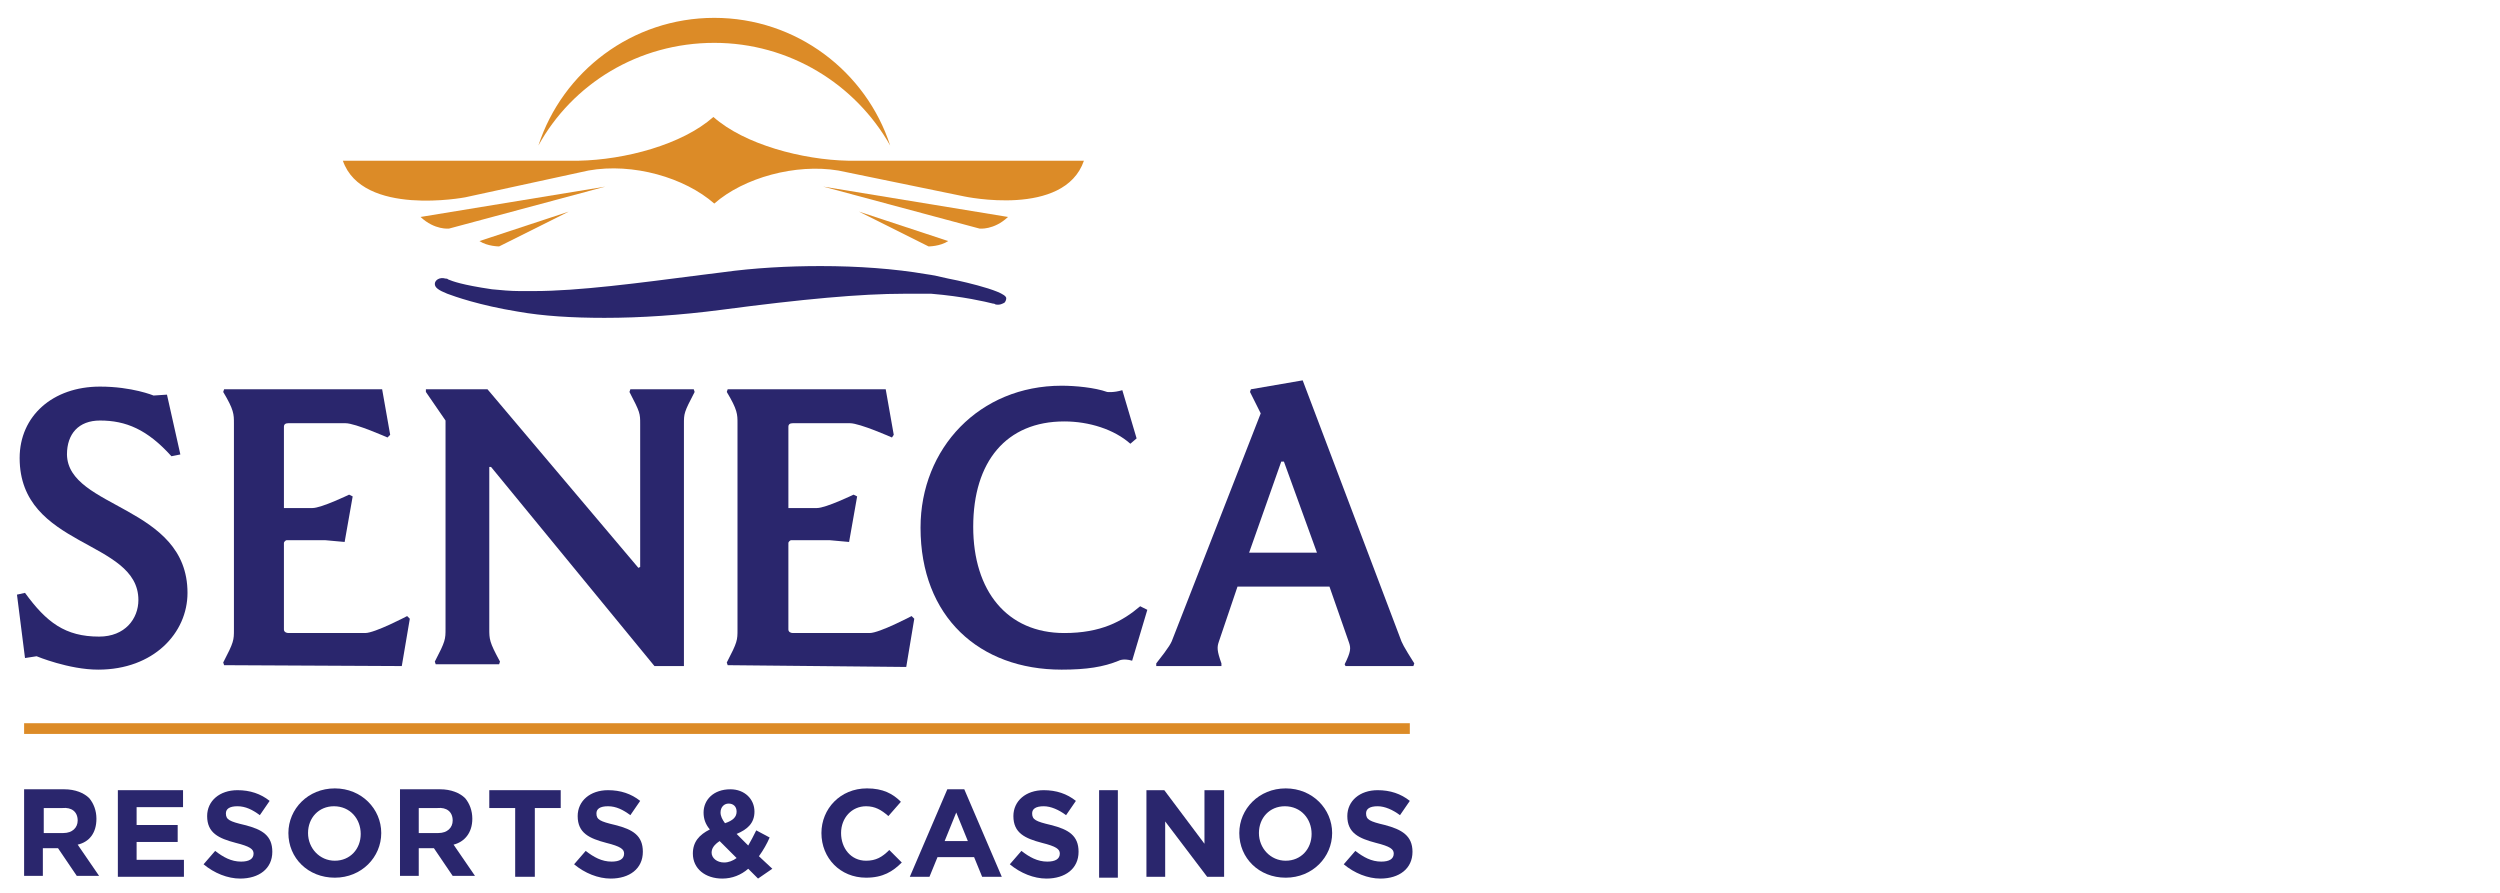
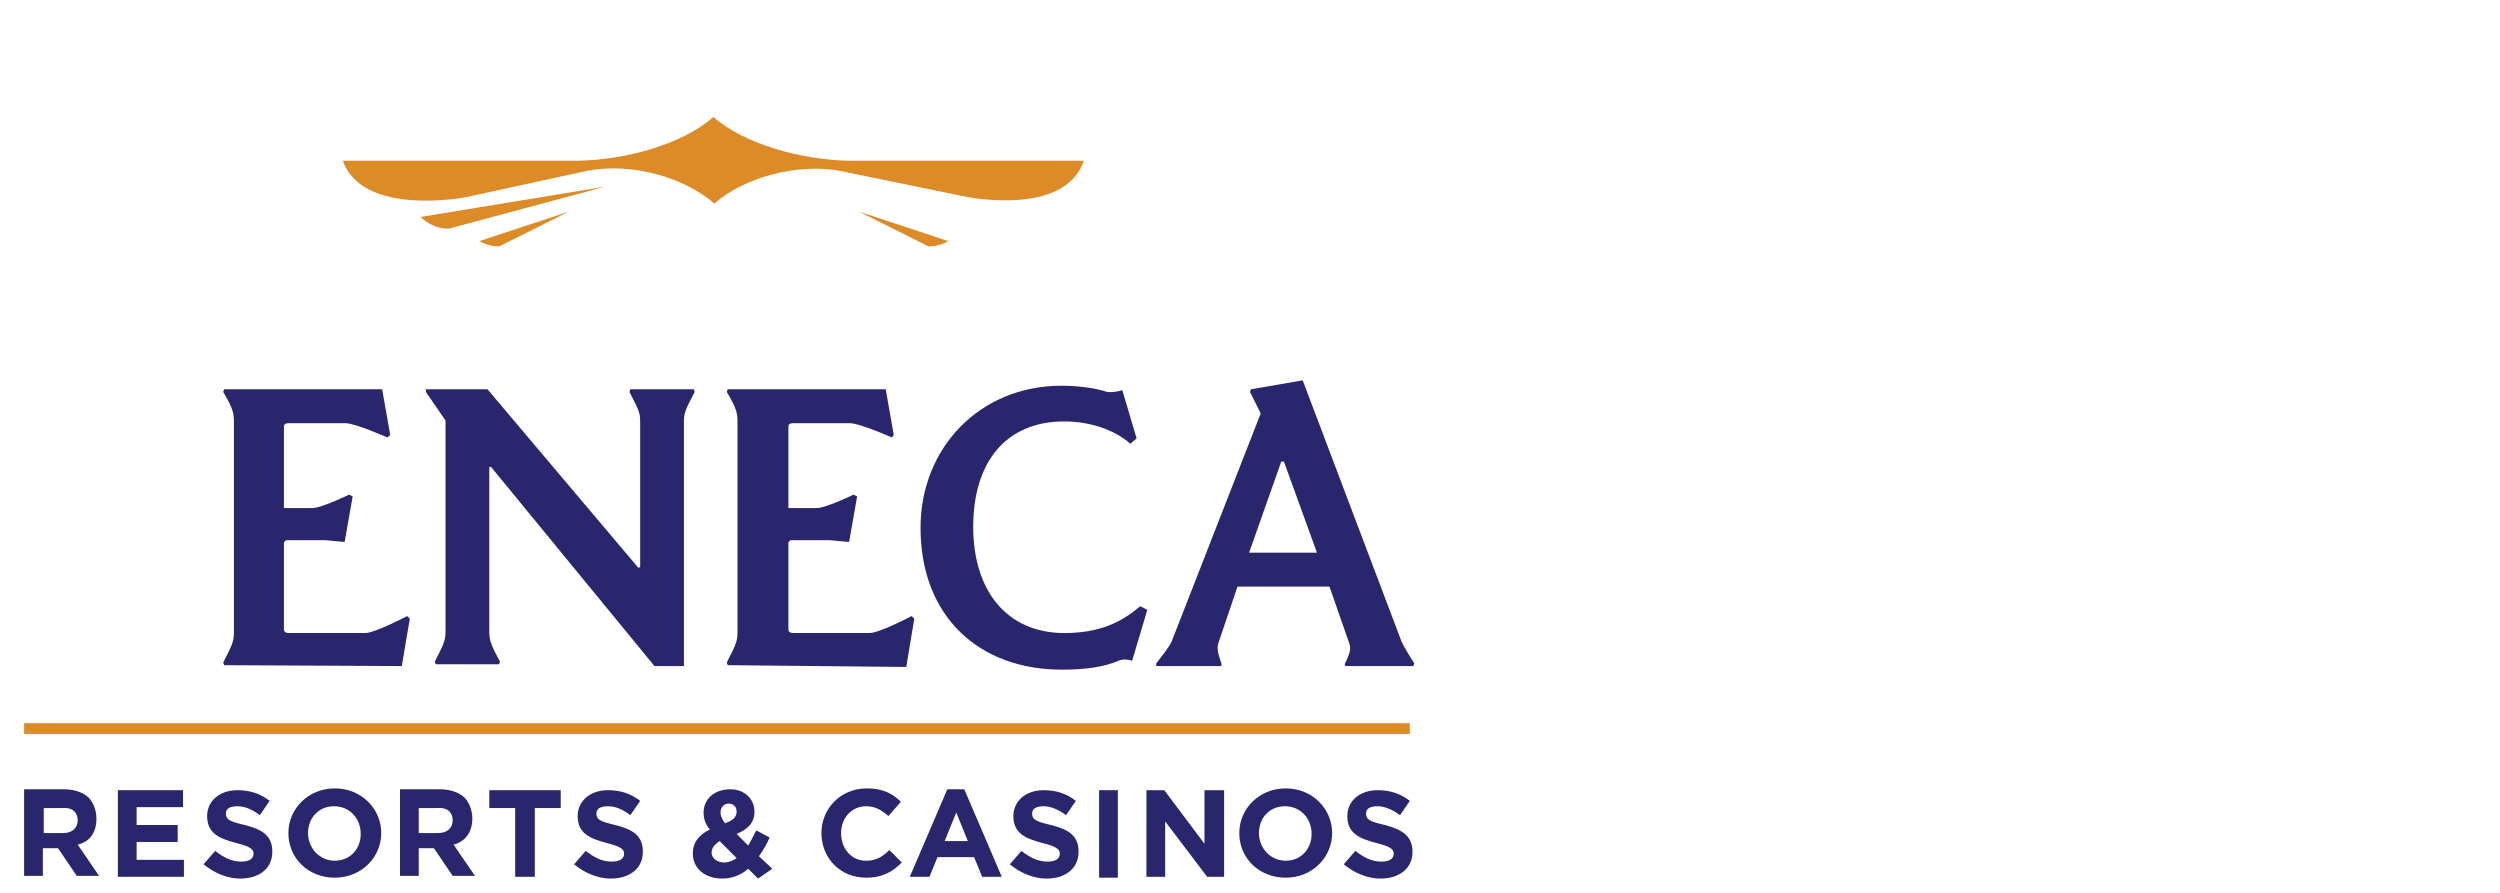
<svg xmlns="http://www.w3.org/2000/svg" version="1.1" id="Layer_1" x="0px" y="0px" width="280px" height="100px" viewBox="0 0 280 100" style="enable-background:new 0 0 280 100;" xml:space="preserve">
  <style type="text/css">
	.st0{fill:#2A266D;}
	.st1{fill:#DC8B27;}
</style>
  <g>
-     <path class="st0" d="M106.2,31.2L106.2,31.2c-0.9-0.2-1.7-0.4-2.5-0.5c-3.5-0.6-7.6-0.9-11.8-0.9c-3.6,0-7.4,0.2-11,0.7l-2.4,0.3   c-7,0.9-13.7,1.8-18.7,1.8c-0.5,0-1.1,0-1.6,0c-1,0-2.1-0.1-3.1-0.2c-3.4-0.5-4.4-0.9-4.9-1.1c-0.1-0.1-0.2-0.1-0.3-0.1   c-0.7-0.2-1.2,0.2-1.2,0.6c0,0.4,0.4,0.7,1.4,1.1c0.8,0.3,3.6,1.3,7.9,2c2.8,0.5,6.1,0.7,9.7,0.7h0c4.1,0,8.5-0.3,13.1-0.9   c9.1-1.2,15.6-1.8,20.5-1.8c0.8,0,1.5,0,2.2,0c0.3,0,0.6,0,0.8,0c3.6,0.3,6.1,0.9,6.9,1.1c0.2,0,0.3,0.1,0.3,0.1   c0.5,0.1,0.8-0.1,1-0.2c0.1-0.1,0.2-0.3,0.2-0.5C112.7,32.5,106.3,31.2,106.2,31.2z" />
-   </g>
+     </g>
  <g>
-     <path class="st0" d="M21,66.4c0,4.5-3.8,8.6-10,8.6c-3.3,0-6.9-1.5-6.9-1.5l-1.3,0.2l-0.9-7.1l0.9-0.2c2.4,3.3,4.5,4.9,8.3,4.9   c2.9,0,4.4-2,4.4-4.1c0-6.8-13.3-5.8-13.3-15.9c0-4.7,3.7-8,9-8c3.6,0,6,1,6,1l1.5-0.1l1.5,6.7l-1,0.2c-2.7-3-5.1-4-8-4   c-2.4,0-3.7,1.5-3.7,3.8C7.6,57,21,56.6,21,66.4z" />
    <path class="st0" d="M25.1,74.5L25,74.2c1.2-2.3,1.2-2.5,1.2-3.7V47.4c0-1,0-1.5-1.2-3.5l0.1-0.3h17.7l0.9,5.1L43.4,49   c0,0-3.6-1.6-4.7-1.6h-6.4c-0.3,0-0.5,0.1-0.5,0.4v9.1H35c1,0,4.1-1.5,4.1-1.5l0.4,0.2l-0.9,5.1l-2.2-0.2h-4.3   c-0.1,0-0.3,0.2-0.3,0.3v9.7c0,0.3,0.3,0.4,0.5,0.4h8.6c1.1,0,4.7-1.9,4.7-1.9l0.3,0.3L45,74.6L25.1,74.5L25.1,74.5z" />
    <path class="st0" d="M76.5,74.6h-3.2L55,52.3l-0.2,0v18.1c0,1.2,0,1.5,1.2,3.7l-0.1,0.3h-7.1l-0.1-0.3c1.2-2.3,1.2-2.5,1.2-3.7   V47.1l-2.2-3.2v-0.3h6.9l16.9,20l0.2-0.1v-16c0-1.2,0-1.3-1.2-3.6l0.1-0.3h7.1l0.1,0.3c-1.2,2.3-1.2,2.4-1.2,3.6V74.6z" />
    <path class="st0" d="M81.5,74.5l-0.1-0.3c1.2-2.3,1.2-2.5,1.2-3.7V47.4c0-1,0-1.5-1.2-3.5l0.1-0.3h17.7l0.9,5.1L99.9,49   c0,0-3.6-1.6-4.7-1.6h-6.4c-0.3,0-0.5,0.1-0.5,0.4v9.1h3.2c1,0,4.1-1.5,4.1-1.5l0.4,0.2l-0.9,5.1l-2.2-0.2h-4.3   c-0.1,0-0.3,0.2-0.3,0.3v9.7c0,0.3,0.3,0.4,0.5,0.4h8.6c1.1,0,4.7-1.9,4.7-1.9l0.3,0.3l-0.9,5.4L81.5,74.5L81.5,74.5z" />
    <path class="st0" d="M126.8,74c-1-0.3-1.5,0-1.5,0c-1.7,0.7-3.6,1-6.4,1c-9.2,0-15.8-5.9-15.8-15.9c0-8.9,6.6-15.9,15.8-15.9   c1.5,0,3.7,0.2,5.1,0.7c0,0,0.7,0.1,1.7-0.2l1.6,5.4l-0.7,0.6c-1.8-1.6-4.6-2.5-7.4-2.5c-6.5,0-10.2,4.5-10.2,11.8   c0,7.2,3.8,11.9,10.2,11.9c4.1,0,6.5-1.3,8.5-3l0.8,0.4L126.8,74z" />
    <path class="st0" d="M148.9,65.7h-10.3l-2.1,6.2c-0.2,0.6-0.2,1,0.3,2.4v0.3h-7.3v-0.3c1.5-1.9,1.7-2.3,1.9-2.9l9.8-25.1l-1.2-2.4   l0.1-0.3l5.8-1l10.9,28.8c0.2,0.6,0.4,1,1.6,2.9l-0.1,0.3h-7.6l-0.1-0.2c0.7-1.4,0.7-1.8,0.5-2.4L148.9,65.7z M139.9,61.9h7.6   l-3.7-10.2h-0.3L139.9,61.9z" />
  </g>
  <g>
    <g>
      <path class="st0" d="M8.7,91.9c0,0.8-0.6,1.4-1.6,1.4H4.9v-2.8H7C8,90.4,8.7,90.9,8.7,91.9L8.7,91.9z M10.8,91.7L10.8,91.7    c0-0.9-0.3-1.7-0.8-2.3c-0.6-0.6-1.6-1-2.8-1H2.7v9.7h2.1v-3.1h1.7l2.1,3.1h2.5l-2.4-3.5C10,94.3,10.8,93.3,10.8,91.7" />
    </g>
    <polygon class="st0" points="13.2,88.5 13.2,98.2 20.6,98.2 20.6,96.3 15.3,96.3 15.3,94.3 19.9,94.3 19.9,92.4 15.3,92.4    15.3,90.4 20.5,90.4 20.5,88.5  " />
    <g>
      <path class="st0" d="M27.4,92.4c-1.7-0.4-2.1-0.6-2.1-1.3v0c0-0.5,0.4-0.8,1.3-0.8s1.7,0.4,2.5,1l1.1-1.6c-1-0.8-2.2-1.2-3.6-1.2    c-2,0-3.4,1.2-3.4,2.9v0c0,1.9,1.3,2.5,3.2,3c1.6,0.4,2,0.7,2,1.2v0c0,0.6-0.5,0.9-1.4,0.9c-1.1,0-2-0.5-2.9-1.2l-1.3,1.5    c1.2,1,2.7,1.6,4.1,1.6c2.1,0,3.6-1.1,3.6-3v0C30.5,93.6,29.4,92.9,27.4,92.4" />
      <path class="st0" d="M40.4,93.4c0,1.7-1.2,3-2.9,3c-1.7,0-3-1.4-3-3.1v0c0-1.7,1.2-3,2.9-3C39.2,90.3,40.4,91.7,40.4,93.4    L40.4,93.4z M37.5,88.3c-3,0-5.2,2.3-5.2,5v0c0,2.8,2.2,5,5.2,5c3,0,5.2-2.3,5.2-5v0C42.7,90.6,40.5,88.3,37.5,88.3" />
      <path class="st0" d="M50.7,91.9c0,0.8-0.6,1.4-1.6,1.4h-2.2v-2.8H49C50,90.4,50.7,90.9,50.7,91.9L50.7,91.9z M52.9,91.7L52.9,91.7    c0-0.9-0.3-1.7-0.8-2.3c-0.6-0.6-1.6-1-2.8-1h-4.5v9.7h2.1v-3.1h1.7l2.1,3.1h2.5l-2.4-3.5C52,94.3,52.9,93.3,52.9,91.7" />
    </g>
    <polygon class="st0" points="54.8,88.5 54.8,90.5 57.7,90.5 57.7,98.2 59.9,98.2 59.9,90.5 62.8,90.5 62.8,88.5  " />
    <g>
      <path class="st0" d="M68.9,92.4c-1.7-0.4-2.1-0.6-2.1-1.3v0c0-0.5,0.4-0.8,1.3-0.8s1.7,0.4,2.5,1l1.1-1.6c-1-0.8-2.2-1.2-3.6-1.2    c-2,0-3.4,1.2-3.4,2.9v0c0,1.9,1.3,2.5,3.2,3c1.6,0.4,2,0.7,2,1.2v0c0,0.6-0.5,0.9-1.4,0.9c-1.1,0-2-0.5-2.9-1.2l-1.3,1.5    c1.2,1,2.7,1.6,4.1,1.6c2.1,0,3.6-1.1,3.6-3v0C72,93.6,70.9,92.9,68.9,92.4" />
      <path class="st0" d="M81.1,96.6c-0.8,0-1.4-0.5-1.4-1.1v0c0-0.5,0.3-0.9,0.9-1.3l1.9,1.9C82.1,96.4,81.6,96.6,81.1,96.6 M80.7,91    c0-0.6,0.4-1,0.9-1c0.5,0,0.9,0.3,0.9,0.9v0c0,0.6-0.4,1-1.3,1.3C80.9,91.8,80.7,91.4,80.7,91L80.7,91z M86.2,93.8L84.7,93    c-0.3,0.6-0.6,1.2-0.9,1.7l-1.3-1.3c1.2-0.5,2-1.2,2-2.5v0c0-1.4-1.1-2.5-2.7-2.5c-1.9,0-3,1.2-3,2.6v0c0,0.7,0.2,1.3,0.7,1.9    c-1.2,0.6-1.9,1.4-1.9,2.7v0c0,1.7,1.4,2.8,3.3,2.8c1.1,0,2.1-0.4,2.9-1.1l1.1,1.1l1.6-1.1L85,95.9C85.5,95.2,85.9,94.5,86.2,93.8    " />
      <path class="st0" d="M97,96.4c-1.7,0-2.8-1.4-2.8-3.1v0c0-1.7,1.2-3,2.8-3c1,0,1.7,0.4,2.5,1.1l1.4-1.6c-0.9-0.9-2-1.5-3.8-1.5    c-3,0-5.1,2.3-5.1,5v0c0,2.8,2.1,5,5,5c1.9,0,3-0.7,4-1.7l-1.4-1.4C98.8,96,98.1,96.4,97,96.4" />
    </g>
    <path class="st0" d="M107.1,91l1.3,3.2h-2.6L107.1,91z M106.1,88.4l-4.2,9.8h2.2l0.9-2.2h4.1l0.9,2.2h2.2l-4.2-9.8H106.1z" />
    <g>
      <path class="st0" d="M117.7,92.4c-1.7-0.4-2.1-0.6-2.1-1.3v0c0-0.5,0.4-0.8,1.3-0.8c0.8,0,1.7,0.4,2.5,1l1.1-1.6    c-1-0.8-2.2-1.2-3.6-1.2c-2,0-3.4,1.2-3.4,2.9v0c0,1.9,1.3,2.5,3.2,3c1.6,0.4,2,0.7,2,1.2v0c0,0.6-0.5,0.9-1.4,0.9    c-1.1,0-2-0.5-2.9-1.2l-1.3,1.5c1.2,1,2.7,1.6,4.1,1.6c2.1,0,3.6-1.1,3.6-3v0C120.8,93.6,119.7,92.9,117.7,92.4" />
    </g>
    <rect x="123.1" y="88.5" class="st0" width="2.1" height="9.8" />
    <polygon class="st0" points="134.9,88.5 134.9,94.5 130.4,88.5 128.4,88.5 128.4,98.2 130.5,98.2 130.5,92 135.2,98.2 137.1,98.2    137.1,88.5  " />
    <g>
      <path class="st0" d="M146.9,93.4c0,1.7-1.2,3-2.9,3c-1.7,0-3-1.4-3-3.1v0c0-1.7,1.2-3,2.9-3C145.7,90.3,146.9,91.7,146.9,93.4    L146.9,93.4z M144,88.3c-3,0-5.2,2.3-5.2,5v0c0,2.8,2.2,5,5.2,5c3,0,5.2-2.3,5.2-5v0C149.2,90.6,147,88.3,144,88.3" />
      <path class="st0" d="M155.1,92.4c-1.7-0.4-2.1-0.6-2.1-1.3v0c0-0.5,0.4-0.8,1.3-0.8c0.8,0,1.7,0.4,2.5,1l1.1-1.6    c-1-0.8-2.2-1.2-3.6-1.2c-2,0-3.4,1.2-3.4,2.9v0c0,1.9,1.3,2.5,3.2,3c1.6,0.4,2,0.7,2,1.2v0c0,0.6-0.5,0.9-1.4,0.9    c-1.1,0-2-0.5-2.9-1.2l-1.3,1.5c1.2,1,2.7,1.6,4.1,1.6c2.1,0,3.6-1.1,3.6-3v0C158.2,93.6,157,92.9,155.1,92.4" />
    </g>
  </g>
  <g>
    <path class="st1" d="M80,22.8c-3.3-2.9-9.1-4.6-14.1-3.7l-13.8,3c0,0-11.5,2.2-13.7-4.1h26.4c5.2-0.1,11.6-1.8,15.1-4.9h0   c3.5,3.1,10,4.8,15.1,4.9h26.4c-2.2,6.4-13.4,4-13.4,4l-14.1-2.9C89.1,18.3,83.3,19.9,80,22.8L80,22.8z" />
-     <path class="st1" d="M92.2,20.9l20.7,3.4c-1.6,1.5-3.2,1.3-3.2,1.3L92.2,20.9z" />
    <path class="st1" d="M67.8,20.9l-20.7,3.4c1.6,1.5,3.2,1.3,3.2,1.3L67.8,20.9z" />
    <path class="st1" d="M96.2,23.7l10,3.3c-0.9,0.6-2.2,0.6-2.2,0.6L96.2,23.7z" />
    <path class="st1" d="M63.7,23.7l-10,3.3c0.9,0.6,2.2,0.6,2.2,0.6L63.7,23.7z" />
-     <path class="st1" d="M99.7,16.3C97,8,89.2,2,80,2c-9.2,0-17,6-19.7,14.3C64.1,9.4,71.5,4.8,80,4.8C88.4,4.8,95.8,9.4,99.7,16.3" />
  </g>
  <g>
    <rect x="2.7" y="81" class="st1" width="155.2" height="1.2" />
  </g>
</svg>